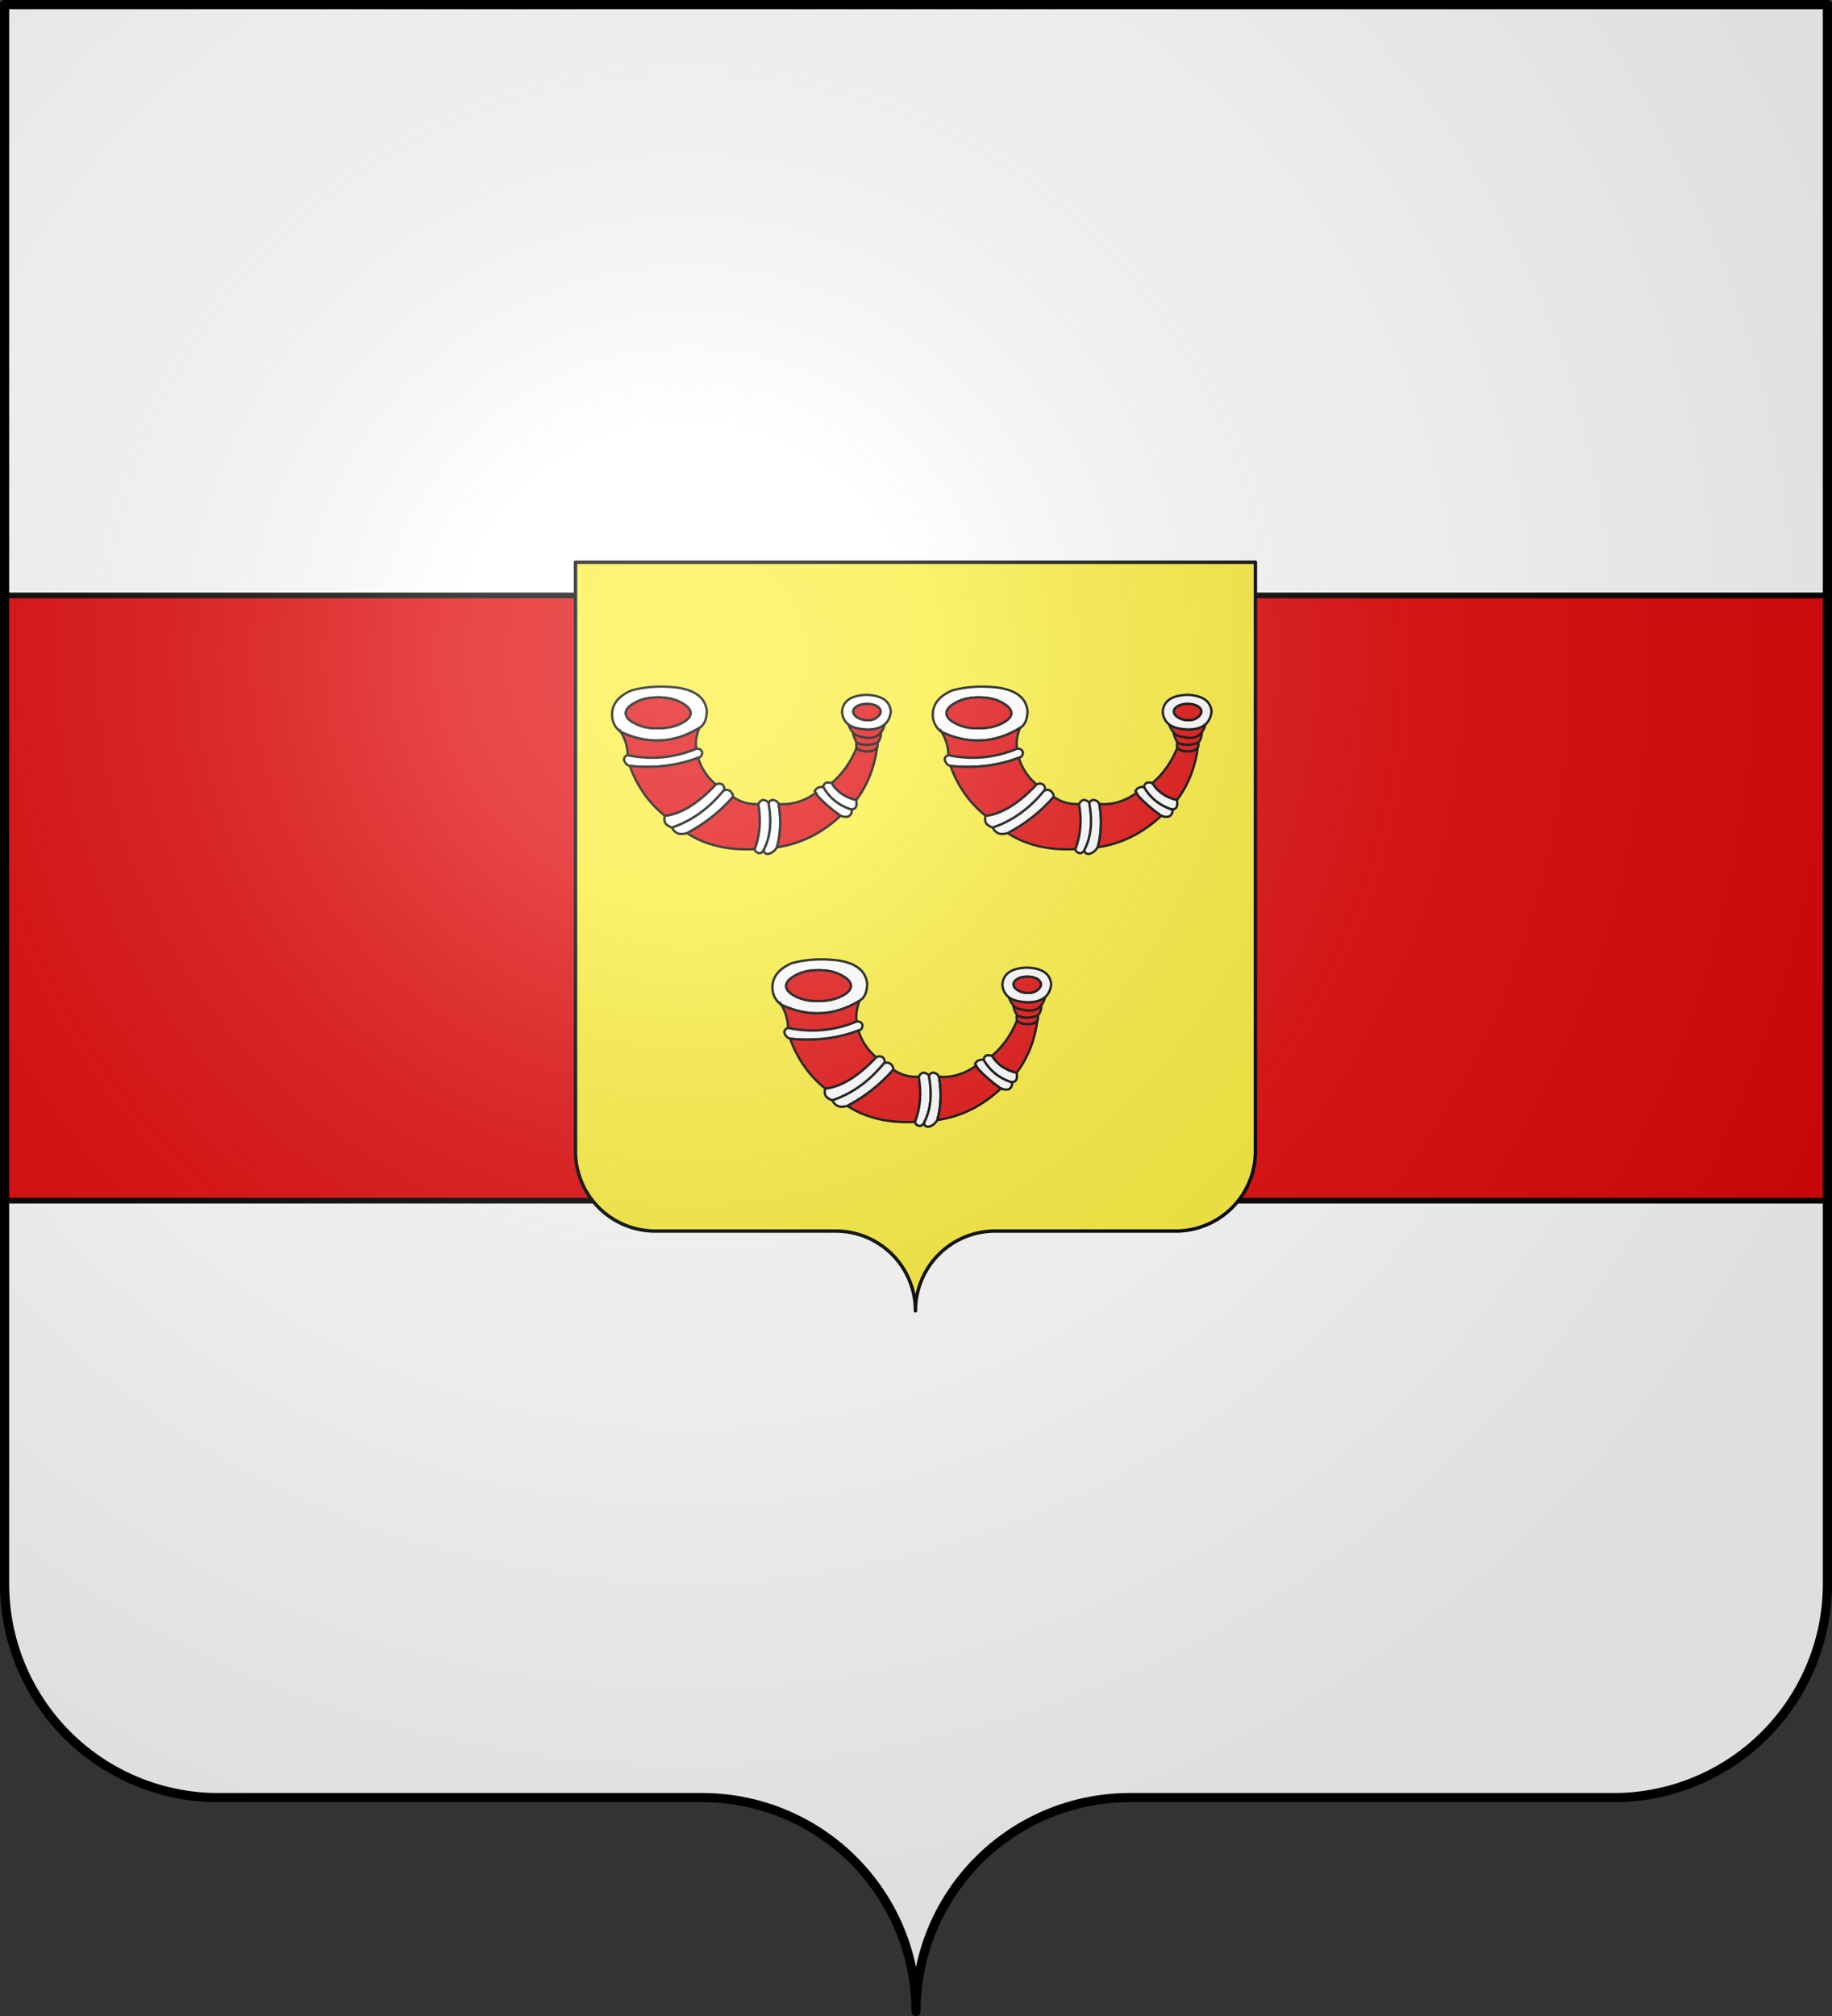
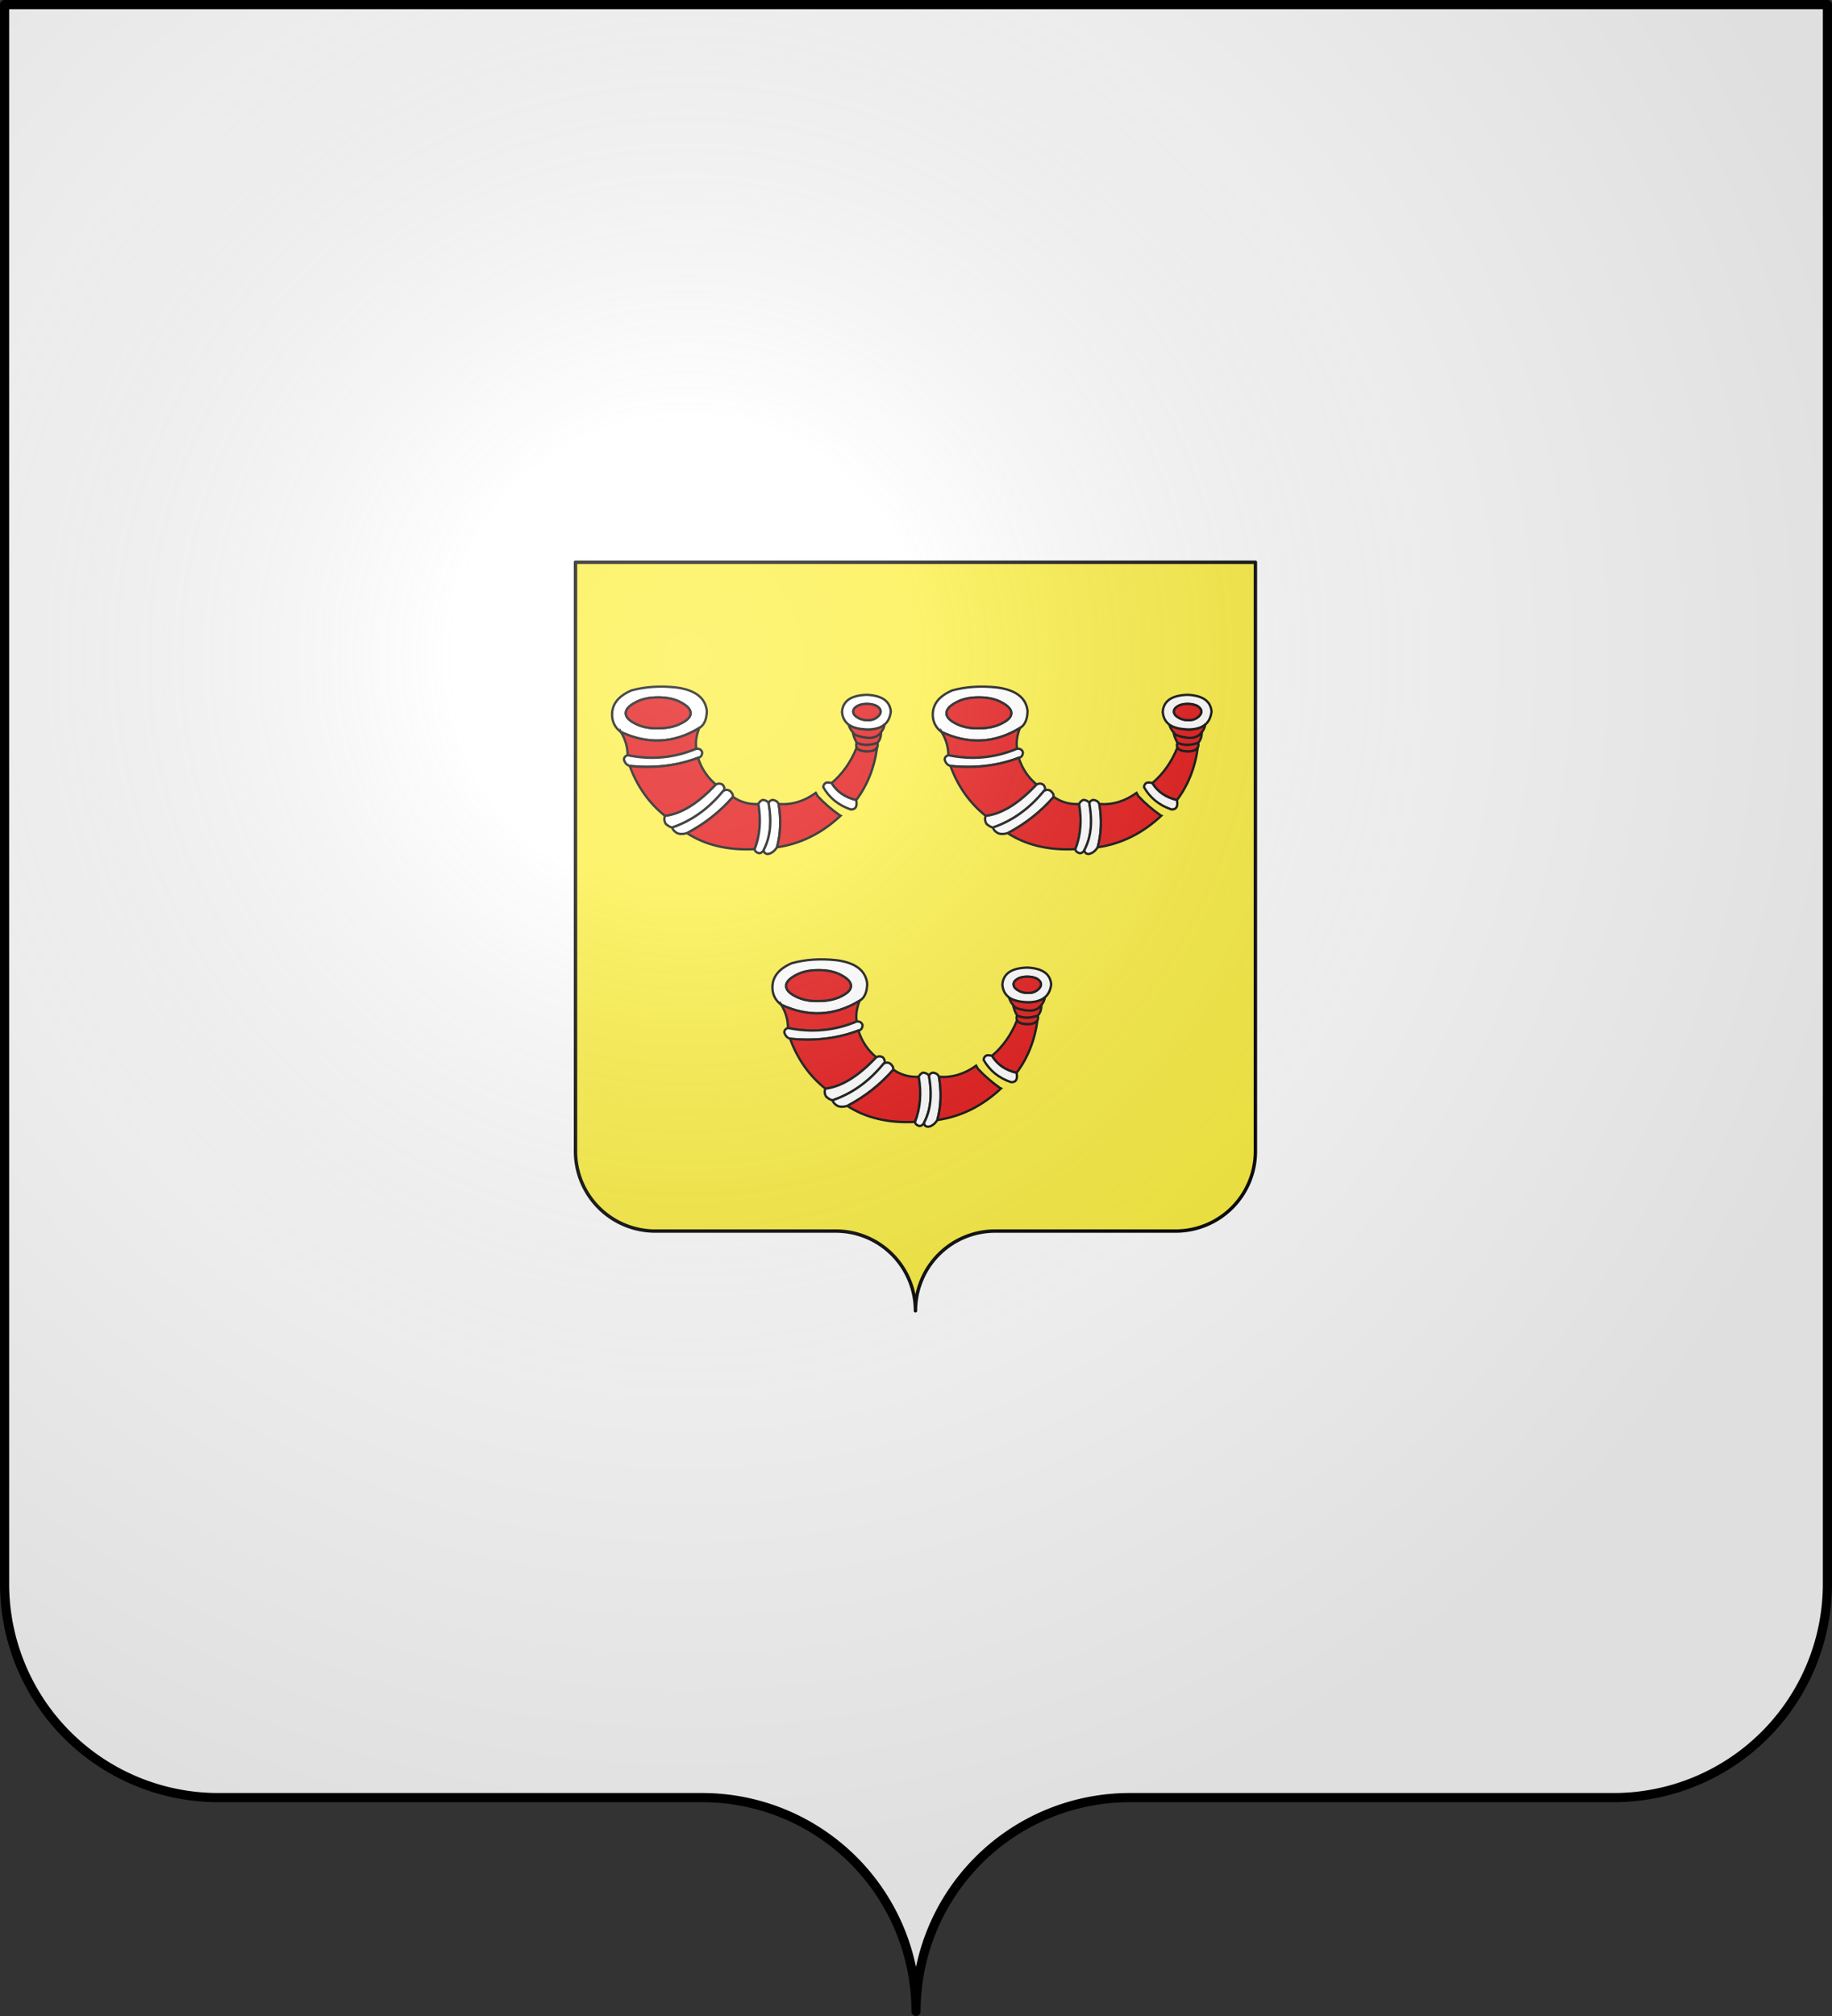
<svg xmlns="http://www.w3.org/2000/svg" xmlns:ns1="http://www.inkscape.org/namespaces/inkscape" xmlns:ns2="http://sodipodi.sourceforge.net/DTD/sodipodi-0.dtd" xmlns:xlink="http://www.w3.org/1999/xlink" width="600" height="660" viewBox="-300 -295 600 660" id="svg3055" version="1.1" ns1:version="0.48.3.1 r9886" ns2:docname="Blason Heuveland.svg">
  <rect x="-300" y="-295" width="600" height="660" fill="#333333" stroke="none" />
  <ns2:namedview pagecolor="#ffffff" bordercolor="#666666" borderopacity="1" objecttolerance="10" gridtolerance="10" guidetolerance="10" ns1:pageopacity="0" ns1:pageshadow="2" ns1:window-width="1280" ns1:window-height="962" id="namedview3080" showgrid="false" ns1:zoom="0.71515152" ns1:cx="-59.37236" ns1:cy="447.42041" ns1:window-x="-8" ns1:window-y="-8" ns1:window-maximized="1" ns1:current-layer="layer4">
    <ns1:grid type="xygrid" id="grid23426" />
  </ns2:namedview>
  <defs id="defs3057">
    <radialGradient id="Gradient1" gradientUnits="userSpaceOnUse" cy="-80" cx="-75" r="405">
      <stop stop-color="#fff" stop-opacity=".31" offset="0" id="stop3060" />
      <stop stop-color="#fff" stop-opacity=".25" offset=".19" id="stop3062" />
      <stop stop-color="#6b6b6b" stop-opacity=".125" offset=".6" id="stop3064" />
      <stop stop-opacity=".125" offset="1" id="stop3066" />
    </radialGradient>
    <clipPath id="shield_cut">
      <path id="shield" d="M-298.5,-293.5 h597 v517 a70,70 0 0,1 -70,70 h-158.5 a70,70 0 0,0 -70,70 70,70 0 0,0 -70,-70 h-158.5 a70,70 0 0,1 -70,-70z" style="stroke-linecap:round;stroke-linejoin:round" />
    </clipPath>
  </defs>
  <g id="layer4" ns1:label="Fond écu" ns1:groupmode="layer" ns2:insensitive="true">
    <use xlink:href="#shield" id="use3071" style="fill:#ffffff" x="0" y="0" width="600" height="660" />
  </g>
  <g id="layer3" ns1:label="Meubles" ns1:groupmode="layer" ns2:insensitive="true">
-     <rect style="fill:#e20909;fill-opacity:1;fill-rule:evenodd;stroke:#000000;stroke-width:1.86;stroke-miterlimit:4;stroke-opacity:1;stroke-dasharray:none" id="rect6336" width="598.14" height="198.14" x="-299.07" y="-100.07" />
    <use transform="matrix(0.373,0,0,0.373,-0.178,-1.449)" xlink:href="#shield" id="use3071-8" style="fill:#fcef3c" x="0" y="0" width="600" height="660" />
    <g transform="matrix(0.767,0,0,0.767,-107.363,-121.843)" id="g5583">
      <use transform="translate(136.949,-4.0533473e-8)" id="use5107" x="0" y="0" width="590" height="710" xlink:href="#horn" />
      <use transform="translate(68.474,116.424)" id="use5109" x="0" y="0" width="590" height="710" xlink:href="#horn" style="fill:#ffffff" />
      <g transform="matrix(0.992,0,0,0.992,293.898,-128.623)" id="horn">
        <path ns1:connector-curvature="0" d="m -176.692,225.343 c -2.2,-0.1 -3.5,-0.7 -4,-1.6 -2.5,6.2 -6.1,11.3 -10.8,15.3 2.3,3.8 5.9,6.2 10.6,7.3 4.8,-6.4 7.8,-13.9 9,-22.7 -0.7,1.2 -2.2,1.8 -4.8,1.7 z" style="fill:#e20909;stroke:#000000" id="path4119" />
        <path ns1:connector-curvature="0" d="m -180.692,223.743 c 0.5,0.9 1.8,1.5 4,1.6 2.6,0.1 4.1,-0.5 4.8,-1.7 0,-0.1 0,-0.1 0.1,-0.2 0.2,-0.5 0.2,-1.1 0.1,-1.8 -3.3,1.2 -6.3,1.2 -9,0 -0.3,0.8 -0.3,1.5 0,2.1 z" style="fill:#e20909;stroke:#000000" id="path4121" />
        <path ns1:connector-curvature="0" d="m -181.592,218.043 c -0.3,-0.3 -0.6,-0.6 -0.8,-0.9 0.3,1.6 0.9,3.1 1.7,4.5 2.7,1.2 5.7,1.2 9,0 1,-1.1 1.5,-2.6 1.5,-4.5 -0.4,0.5 -0.8,0.9 -1.4,1.4 -1.5,0.9 -3.2,1.2 -5,0.9 -2.2,-0.3 -3.9,-0.7 -5,-1.4 z" style="fill:#e20909;stroke:#000000" id="path4123" />
        <path ns1:connector-curvature="0" d="m -182.392,217.143 c 0.2,0.3 0.5,0.6 0.8,0.9 1.1,0.7 2.8,1.1 5,1.4 1.8,0.3 3.5,0 5,-0.9 0.6,-0.5 1,-0.9 1.4,-1.4 0.8,-1 1.3,-2.1 1.5,-3.3 l -0.1,0 c -0.2,0.2 -0.5,0.4 -0.8,0.6 -1.6,1 -3.8,1.5 -6.4,1.5 -3.6,-0.1 -6.4,-0.8 -8.2,-2.1 0.4,1.2 0.9,2.3 1.8,3.3 z" style="fill:#e20909;stroke:#000000" id="path4125" />
        <path ns1:connector-curvature="0" d="m -186.992,208.243 c 0.1,2.4 1.1,4.3 2.8,5.6 1.8,1.3 4.6,2 8.2,2.1 2.6,0 4.8,-0.5 6.4,-1.5 0.3,-0.2 0.6,-0.4 0.8,-0.6 0,0 0,0 0.1,0 l 0,0 c 1.5,-1.3 2.4,-3.1 2.7,-5.6 -0.4,-4.5 -3.8,-6.9 -10.3,-7.2 -6.8,0.2 -10.3,2.6 -10.7,7.2 z m 10.7,-3.3 c 1.6,0 3,0.3 4.2,0.9 1.1,0.7 1.7,1.5 1.7,2.4 0,0.9 -0.6,1.8 -1.7,2.6 -1.1,0.8 -2.5,1.2 -4.1,1.1 -1.6,0 -3,-0.4 -4.2,-1.2 -1.2,-0.7 -1.8,-1.6 -1.8,-2.5 0,-0.9 0.6,-1.7 1.8,-2.4 1.1,-0.6 2.5,-0.9 4.1,-0.9 z" style="fill:#ffffff;stroke:#000000" id="path4127" />
        <path ns1:connector-curvature="0" d="m -172.092,205.843 c -1.2,-0.6 -2.6,-0.9 -4.2,-0.9 -1.6,0 -3,0.3 -4.1,0.9 -1.2,0.7 -1.8,1.5 -1.8,2.4 0,0.9 0.6,1.8 1.8,2.5 1.2,0.8 2.6,1.2 4.2,1.2 1.6,0.1 3,-0.3 4.1,-1.1 1.1,-0.8 1.7,-1.7 1.7,-2.6 0,-0.9 -0.6,-1.7 -1.7,-2.4 z" style="fill:#e20909;stroke:#000000" id="path4129" />
        <path ns1:connector-curvature="0" d="m -285.992,209.143 c -0.1,3.3 1.2,6 3.8,7.9 11.6,5.4 22.8,4.9 33.7,-1.7 2.2,-1.3 3.2,-3.7 3.3,-7.3 -0.6,-5.8 -5.2,-9.2 -13.5,-10.2 -6.7,-0.7 -13,-0.3 -18.9,1.3 -5.4,2.3 -8.2,5.6 -8.4,10 z m 10,4.3 c -2.8,-1.4 -4.1,-2.9 -4.1,-4.5 0,-1.6 1.3,-3.1 4.1,-4.6 2.7,-1.5 6,-2.2 9.8,-2.2 3.9,0 7.2,0.7 9.9,2.2 2.8,1.5 4.1,3 4.1,4.6 0,1.6 -1.3,3 -4.1,4.4 -2.7,1.4 -6,2.1 -9.9,2.1 -3.8,0.1 -7.1,-0.6 -9.8,-2 z" style="fill:#ffffff;stroke:#000000" id="path4131" />
        <path ns1:connector-curvature="0" d="m -280.092,208.943 c 0,1.6 1.3,3.1 4.1,4.5 2.7,1.4 6,2.1 9.8,2 3.9,0 7.2,-0.7 9.9,-2.1 2.8,-1.4 4.1,-2.8 4.1,-4.4 0,-1.6 -1.3,-3.1 -4.1,-4.6 -2.7,-1.5 -6,-2.2 -9.9,-2.2 -3.8,0 -7.1,0.7 -9.8,2.2 -2.8,1.5 -4.1,3 -4.1,4.6 z" style="fill:#e20909;stroke:#000000" id="path4133" />
        <path ns1:connector-curvature="0" d="m -282.192,217.043 c 2,3.3 2.9,6.6 2.9,10 10.2,2.1 20.1,1.2 29.6,-2.8 -0.5,-2.8 0,-5.7 1.2,-8.9 -10.9,6.6 -22.1,7.1 -33.7,1.7 z" style="fill:#e20909;stroke:#000000" id="path4135" />
        <path ns1:connector-curvature="0" d="m -247.192,225.843 c -0.3,-1.1 -1.1,-1.7 -2.5,-1.6 -9.5,4 -19.4,4.9 -29.6,2.8 -1,0.3 -1.5,0.9 -1.6,1.8 0.4,1.5 1.2,2.4 2.5,2.8 10.7,1.1 20.5,-0.1 29.4,-3.5 1.2,-0.2 1.7,-1 1.8,-2.3 z" style="fill:#ffffff;stroke:#000000;stroke-linecap:round;stroke-linejoin:round" id="path4137" />
        <path ns1:connector-curvature="0" d="m -233.992,244.943 c -5.6,6.4 -12.2,11.6 -19.8,15.6 8,5.2 17.8,7.5 29.2,6.9 2.3,-5.9 2.8,-12.4 1.6,-19.4 -4,0.2 -7.7,-0.8 -11,-3.1 z" style="fill:#e20909;stroke:#000000" id="path4139" />
        <path ns1:connector-curvature="0" d="m -241.292,239.643 c -3.6,-3 -6.2,-6.8 -7.7,-11.5 -8.9,3.4 -18.7,4.6 -29.4,3.5 3.2,8.8 8.3,16 15.2,21.5 6.9,-0.8 14.2,-5.3 21.9,-13.5 z" style="fill:#e20909;stroke:#000000" id="path4141" />
        <path ns1:connector-curvature="0" d="m -180.892,246.343 c -4.7,-1.1 -8.3,-3.5 -10.6,-7.3 -0.9,-0.3 -1.7,-0.3 -2.3,-0.2 -0.7,0.3 -1.2,0.9 -1.3,1.9 2.6,4.6 6.5,7.8 11.8,9.6 0.2,0 0.3,0 0.5,0 1.7,-0.1 2.4,-1.4 1.9,-4 z" style="fill:#ffffff;stroke:#000000;stroke-linecap:round;stroke-linejoin:round" id="path4143" />
        <path ns1:connector-curvature="0" d="m -239.992,239.243 c -0.5,0 -0.8,0.2 -1.3,0.4 -7.7,8.2 -15,12.7 -21.9,13.5 -0.5,1.2 -0.3,2.3 0.3,3.4 0.9,0.8 1.8,1.4 2.8,1.6 8.5,-2.9 15.8,-8.2 22,-15.8 0.1,0 0.1,-0.1 0.3,-0.1 0.3,-0.9 0.1,-1.8 -0.7,-2.6 -0.2,-0.1 -0.5,-0.2 -0.7,-0.3 -0.3,-0.1 -0.5,-0.1 -0.8,-0.1 z" style="fill:#ffffff;stroke:#000000;stroke-linecap:round;stroke-linejoin:round" id="path4145" />
        <path ns1:connector-curvature="0" d="m -237.792,242.243 c -0.2,0 -0.2,0.1 -0.3,0.1 -6.2,7.6 -13.5,12.9 -22,15.8 0.2,0.9 0.9,1.7 2.1,2.4 1.2,0.5 2.6,0.5 4.2,0 7.6,-4 14.2,-9.2 19.8,-15.6 0,-0.5 0,-0.9 -0.2,-1.3 -0.3,-0.4 -0.6,-0.9 -1.1,-1.3 -0.2,0 -0.2,-0.1 -0.4,-0.2 -0.8,-0.3 -1.4,-0.3 -2.1,0.1 z" style="fill:#ffffff;stroke:#000000;stroke-linecap:round;stroke-linejoin:round" id="path4147" />
-         <path ns1:connector-curvature="0" d="m -222.992,248.043 c 1.2,7 0.7,13.5 -1.6,19.4 0,0.7 0.5,1.3 1.6,1.7 0.8,0.2 1.5,-0.2 2.3,-1.2 0,-0.1 0,-0.1 0,-0.2 2.8,-5.3 3.5,-11.8 2.2,-19.5 -0.1,-0.2 -0.1,-0.4 0,-0.6 -0.7,-0.9 -1.5,-1.3 -2.7,-1.4 -0.9,0.4 -1.5,1 -1.8,1.8 z" style="fill:#ffffff;stroke:#000000;stroke-linecap:round;stroke-linejoin:round" id="path4149" />
+         <path ns1:connector-curvature="0" d="m -222.992,248.043 c 1.2,7 0.7,13.5 -1.6,19.4 0,0.7 0.5,1.3 1.6,1.7 0.8,0.2 1.5,-0.2 2.3,-1.2 0,-0.1 0,-0.1 0,-0.2 2.8,-5.3 3.5,-11.8 2.2,-19.5 -0.1,-0.2 -0.1,-0.4 0,-0.6 -0.7,-0.9 -1.5,-1.3 -2.7,-1.4 -0.9,0.4 -1.5,1 -1.8,1.8 " style="fill:#ffffff;stroke:#000000;stroke-linecap:round;stroke-linejoin:round" id="path4149" />
        <path ns1:connector-curvature="0" d="m -218.492,247.643 c -0.1,0.2 -0.1,0.4 0,0.6 1.3,7.7 0.6,14.2 -2.2,19.5 0,0.1 0,0.1 0,0.2 0,0.9 0.6,1.5 1.7,1.6 1.5,-0.2 2.8,-1.1 4,-2.9 1.6,-5.9 1.8,-12.1 0.7,-18.6 -0.4,-1 -1.2,-1.6 -2.7,-1.8 -0.9,0.3 -1.5,0.7 -1.5,1.4 z" style="fill:#ffffff;stroke:#000000;stroke-linecap:round;stroke-linejoin:round" id="path4151" />
-         <path ns1:connector-curvature="0" d="m -182.792,250.343 c -0.2,0 -0.3,0 -0.5,0 -5.3,-1.8 -9.2,-5 -11.8,-9.6 -0.7,-0.1 -1.4,-0.1 -2,0.2 -0.4,0.1 -0.8,0.4 -1.1,0.7 -0.2,0.3 -0.4,0.5 -0.6,0.8 l 0.5,0.8 0.8,1.4 c 2.7,2.9 5.9,5.7 9.6,8.3 0.1,0 0.2,0.1 0.3,0.1 1,0.5 2,0.6 3.2,0.4 1.1,-0.5 1.7,-1.5 1.6,-3.1 z" style="fill:#ffffff;stroke:#000000;stroke-linecap:round;stroke-linejoin:round" id="path4153" />
        <path ns1:connector-curvature="0" d="m -187.592,253.043 c -0.1,0 -0.2,-0.1 -0.3,-0.1 -3.7,-2.6 -6.9,-5.4 -9.6,-8.3 l -0.8,-1.4 c -5,3.6 -10.3,5.2 -16,4.8 1.1,6.5 0.9,12.7 -0.7,18.6 10.3,-1.5 19.4,-6.1 27.4,-13.6 z" style="fill:#e20909;stroke:#000000" id="path4155" />
      </g>
    </g>
    <use transform="matrix(0.373,0,0,0.373,-0.178,-1.449)" xlink:href="#shield" style="fill:none;stroke:#000000;stroke-width:3" id="use3078-7" x="0" y="0" width="600" height="660" />
  </g>
  <g id="layer2" ns1:label="Reflet final" ns1:groupmode="layer" ns2:insensitive="true">
    <use xlink:href="#shield" id="use3075" style="fill:url(#Gradient1)" x="0" y="0" width="600" height="660" />
  </g>
  <g id="layer1" ns1:label="Contour final" ns1:groupmode="layer" ns2:insensitive="true">
    <use xlink:href="#shield" style="fill:none;stroke:#000000;stroke-width:3" id="use3078" x="0" y="0" width="600" height="660" />
  </g>
</svg>